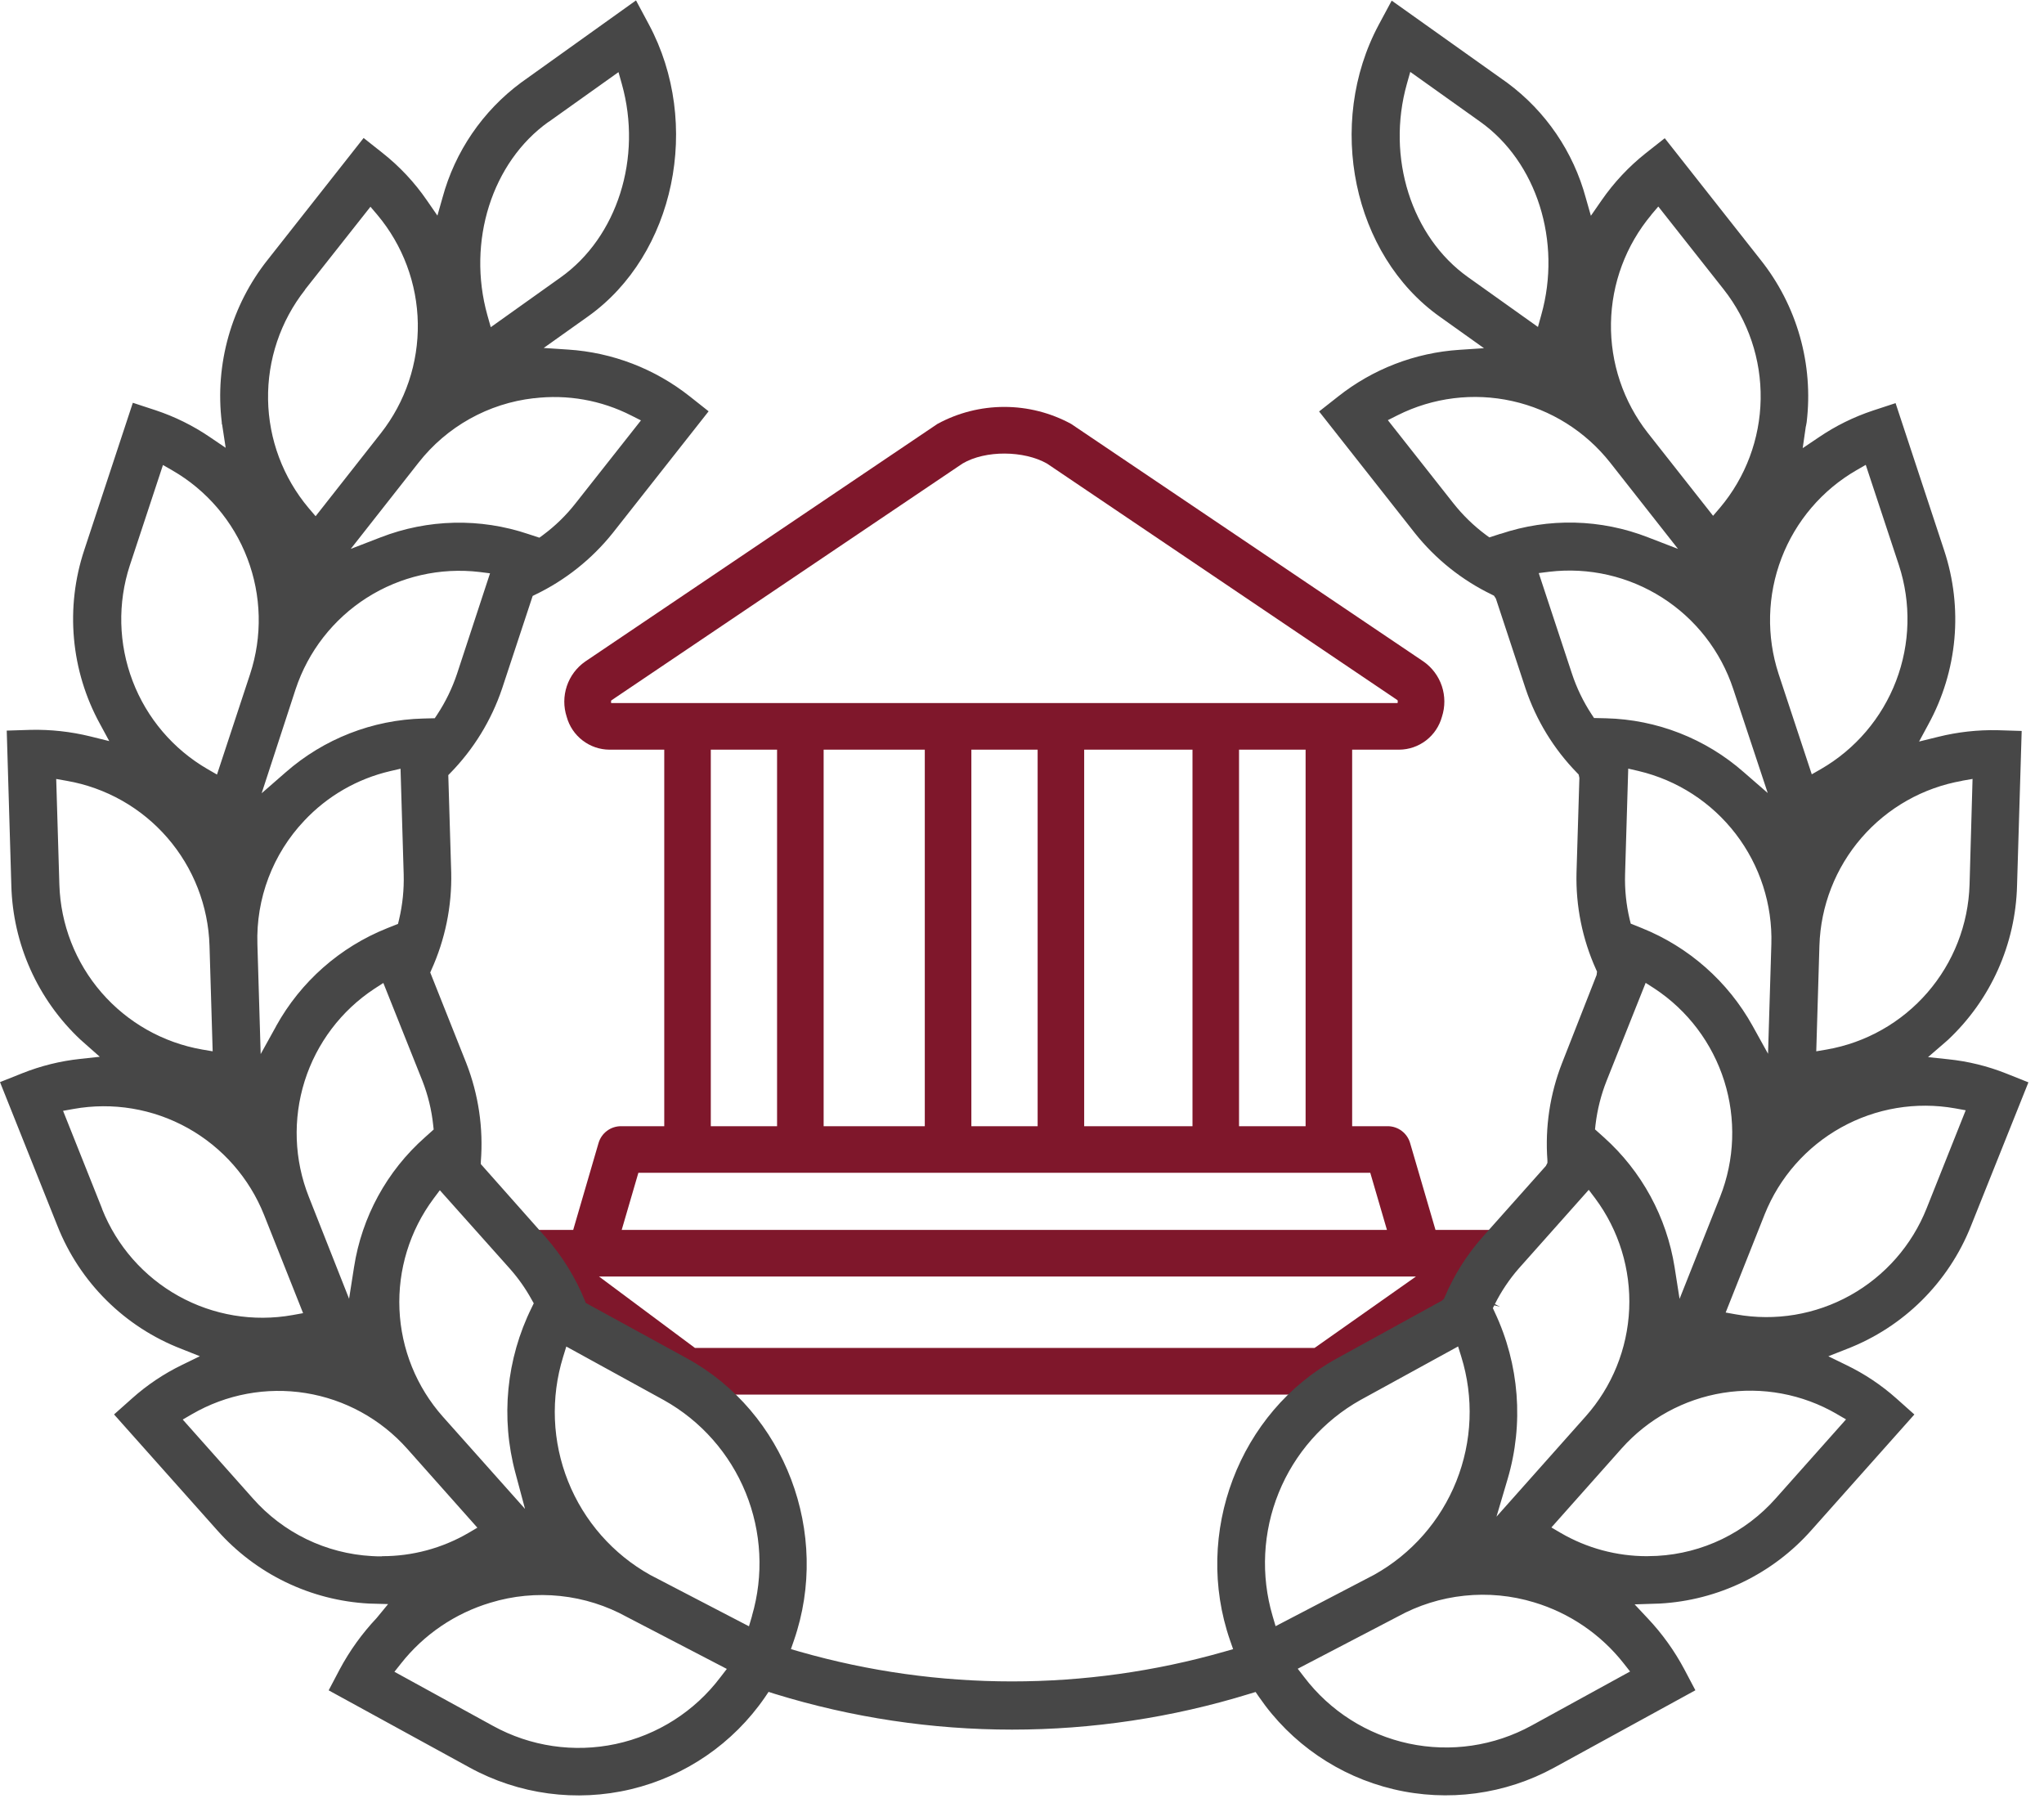
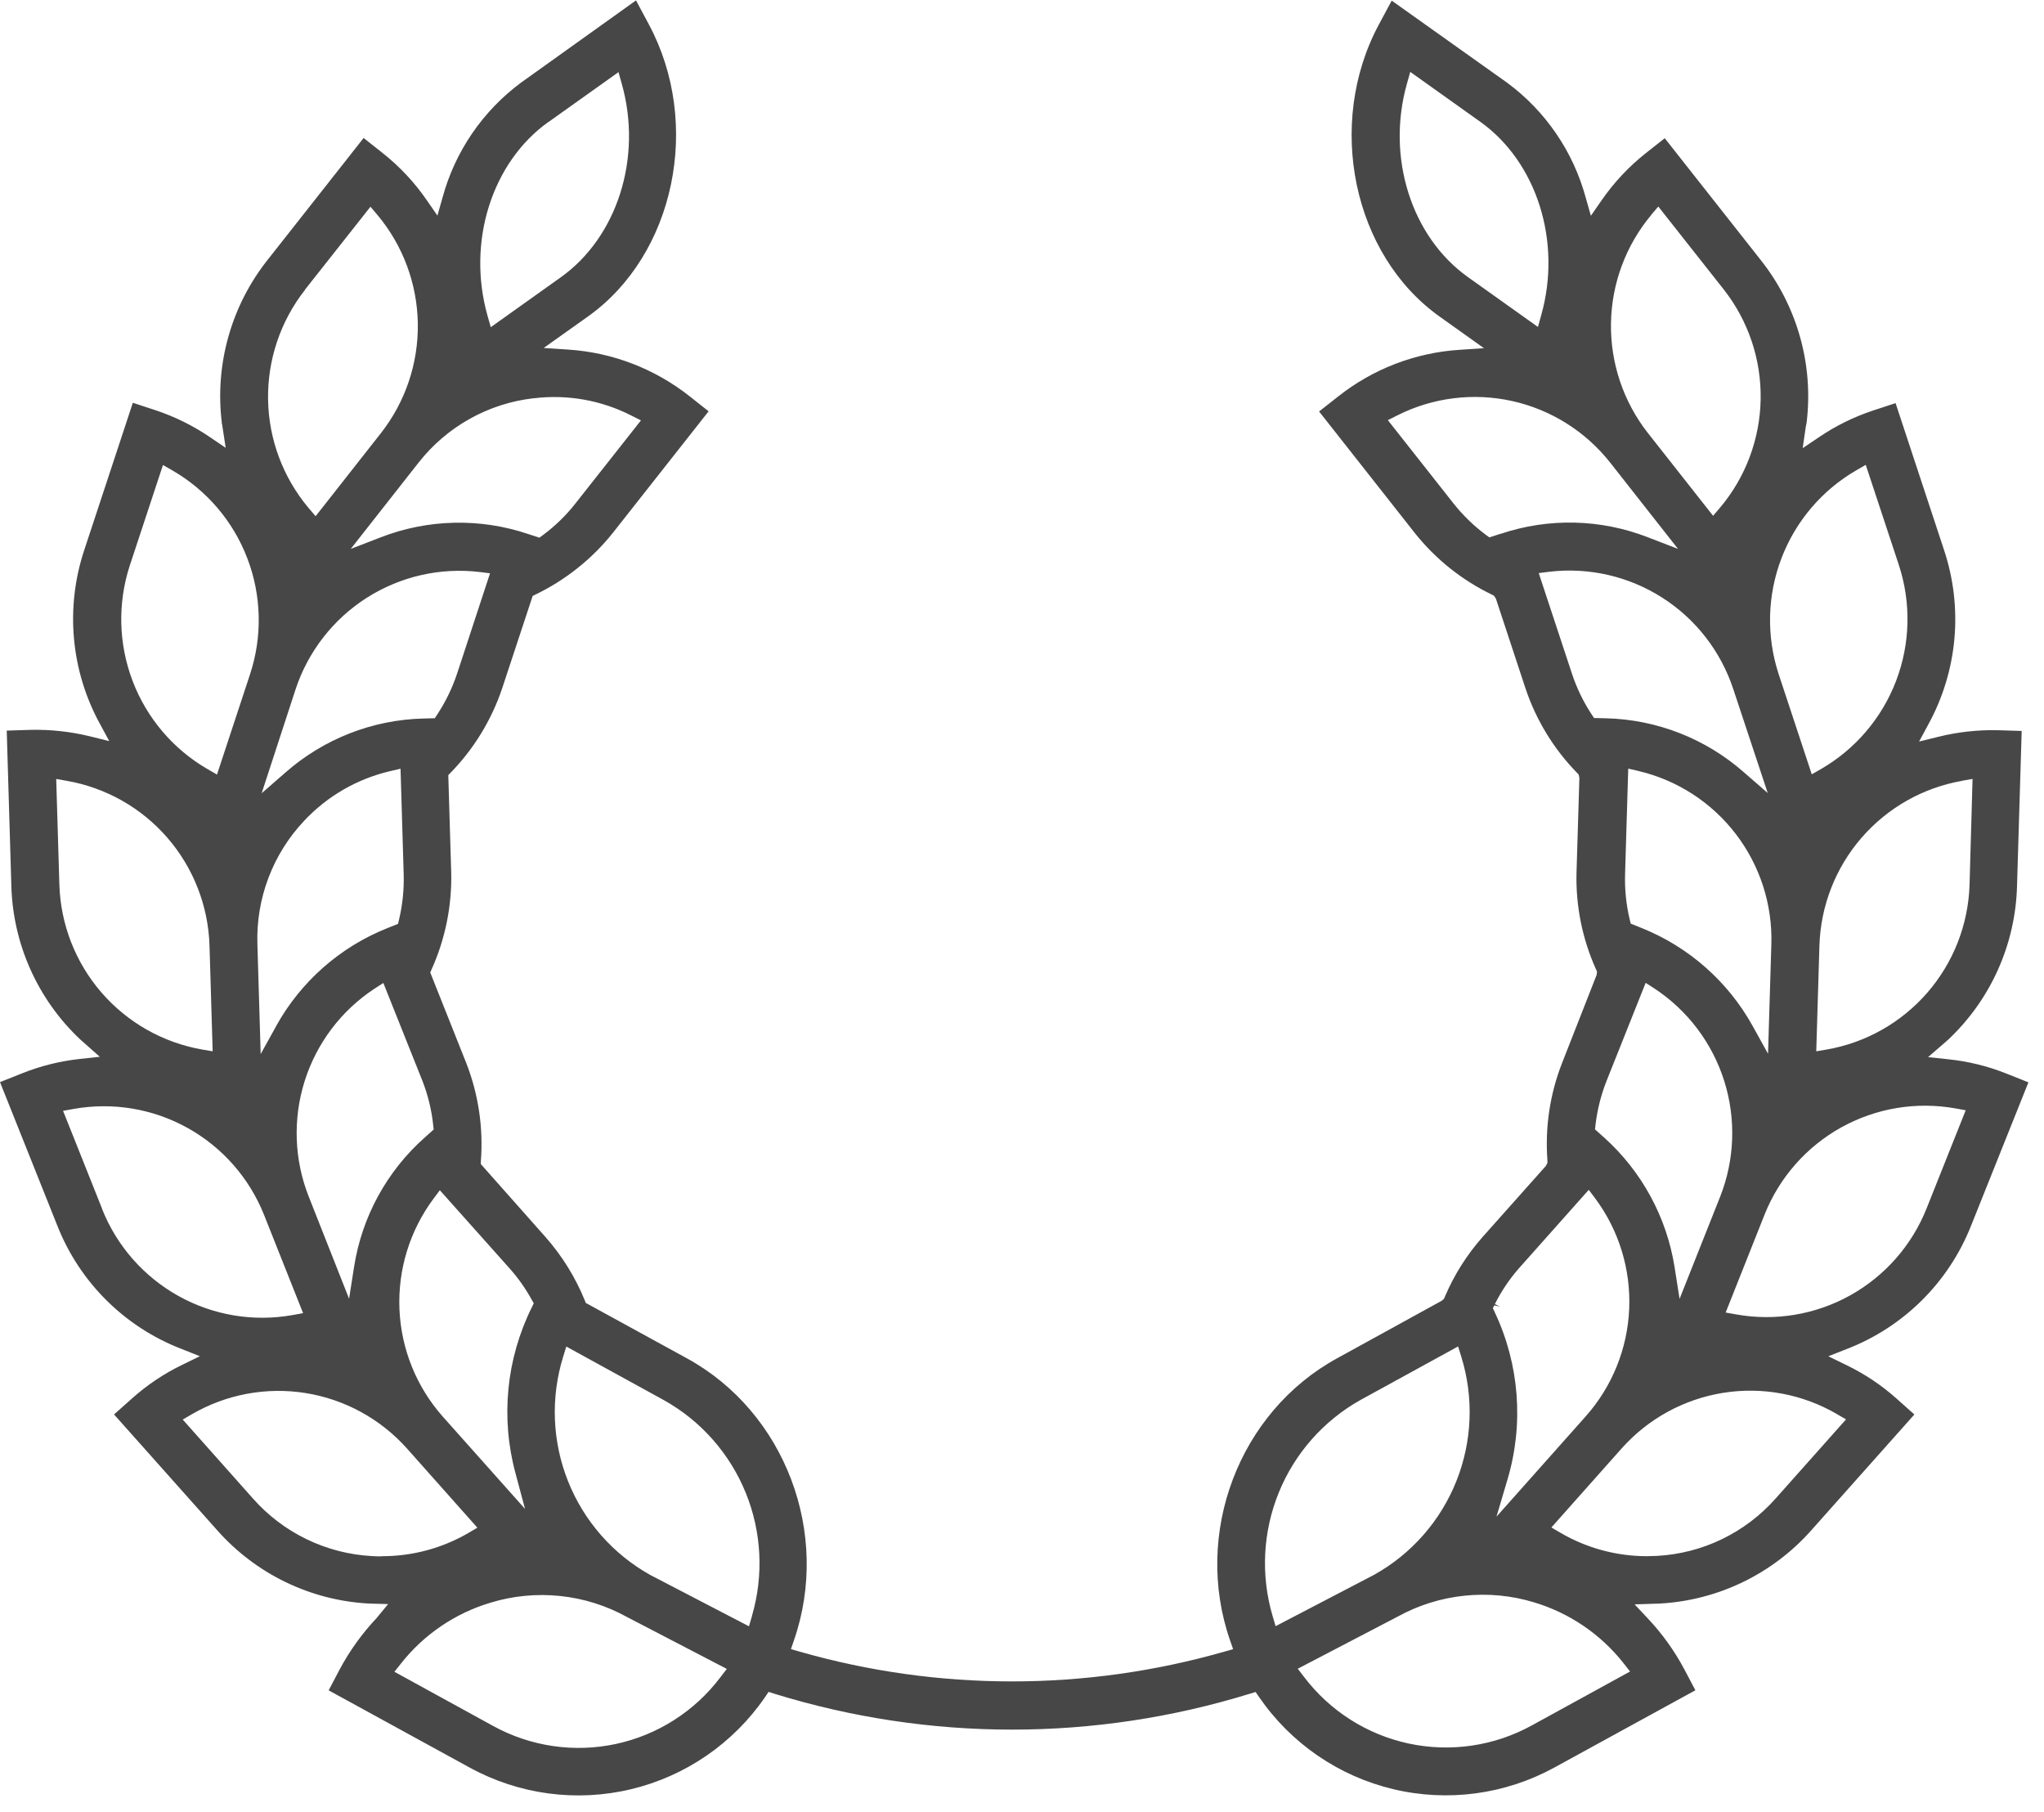
<svg xmlns="http://www.w3.org/2000/svg" width="88" height="78" viewBox="0 0 88 78" fill="none">
-   <path fill-rule="evenodd" clip-rule="evenodd" d="M58.214 32.272H60.239C60.658 32.269 61.065 32.129 61.397 31.873C61.73 31.617 61.969 31.259 62.08 30.854C62.22 30.424 62.218 29.961 62.075 29.532C61.931 29.104 61.654 28.733 61.283 28.475L46.116 18.249C45.232 17.768 44.243 17.517 43.237 17.517C42.232 17.517 41.243 17.768 40.359 18.249L25.192 28.48C24.823 28.738 24.546 29.109 24.403 29.537C24.26 29.965 24.258 30.428 24.398 30.857C24.508 31.261 24.748 31.619 25.081 31.874C25.413 32.13 25.82 32.27 26.239 32.272H28.598V48.481H26.732C26.515 48.482 26.303 48.552 26.13 48.683C25.956 48.813 25.83 48.996 25.769 49.205L24.678 52.945H22.762C22.551 52.945 22.346 53.011 22.175 53.135C22.004 53.258 21.876 53.433 21.81 53.633C21.743 53.833 21.742 54.05 21.805 54.251C21.869 54.452 21.994 54.628 22.163 54.754L28.988 59.838C29.161 59.967 29.371 60.036 29.587 60.036H56.913C57.119 60.036 57.32 59.972 57.489 59.853L64.703 54.769C64.886 54.651 65.025 54.477 65.098 54.272C65.172 54.067 65.176 53.844 65.111 53.636C65.045 53.429 64.913 53.249 64.735 53.124C64.557 52.999 64.343 52.936 64.126 52.945H61.802L60.709 49.205C60.648 48.996 60.521 48.813 60.348 48.683C60.174 48.552 59.963 48.482 59.746 48.481H58.214V32.272ZM25.791 54.953H60.959L56.596 58.026H29.919L25.791 54.953ZM59.712 52.945L58.994 50.486H27.484L26.766 52.945H59.712ZM33.455 48.481H30.602V32.272H33.455V48.481ZM39.815 48.481H35.46V32.272H39.815V48.481ZM44.673 48.481H41.82V32.272H44.673V48.481ZM51.34 48.481H46.677V32.272H51.34V48.481ZM56.21 48.481H53.344V32.272H56.21V48.481ZM60.169 30.264H26.313C26.302 30.228 26.303 30.189 26.316 30.153L41.441 19.954C42.431 19.371 44.084 19.394 45.074 19.954L60.169 30.143C60.182 30.182 60.182 30.225 60.169 30.264Z" fill="#7F172B" />
  <path d="M87.329 46.593L86.371 46.211C85.571 45.893 84.731 45.687 83.874 45.599L83.008 45.507L83.751 44.865C83.808 44.818 83.84 44.791 83.869 44.761C84.777 43.908 85.508 42.884 86.017 41.747C86.527 40.609 86.806 39.382 86.839 38.136L87.039 31.466L86.007 31.434C85.145 31.415 84.284 31.511 83.446 31.719L82.622 31.922L83.023 31.179C83.644 30.045 84.025 28.794 84.142 27.506C84.258 26.218 84.108 24.919 83.701 23.691L81.61 17.354L80.62 17.679C79.803 17.952 79.027 18.335 78.314 18.819L77.611 19.292L77.732 18.454C77.732 18.405 77.749 18.36 77.757 18.316C77.764 18.271 77.777 18.212 77.782 18.177C77.93 16.939 77.831 15.684 77.491 14.485C77.151 13.285 76.577 12.165 75.802 11.19L71.672 5.95L70.86 6.59C70.124 7.173 69.479 7.862 68.945 8.635L68.492 9.289L68.274 8.523C67.738 6.536 66.547 4.789 64.894 3.566L59.917 0.027L59.363 1.058C57.071 5.333 58.244 10.972 61.981 13.629L63.889 14.989L62.835 15.059C60.926 15.182 59.1 15.886 57.601 17.076L56.791 17.713L60.919 22.955C61.81 24.072 62.94 24.974 64.225 25.595L64.319 25.642L64.401 25.766L65.683 29.652C66.139 31.006 66.893 32.241 67.89 33.263L67.965 33.34L67.997 33.486L67.873 37.576C67.838 39.005 68.125 40.424 68.712 41.727L68.756 41.824L68.739 41.97L67.249 45.767C66.729 47.098 66.514 48.529 66.621 49.953V50.06L66.554 50.191L63.832 53.247C63.152 54.015 62.601 54.888 62.201 55.832L62.166 55.912L62.072 55.994L57.566 58.472C53.339 60.785 51.359 66.009 52.958 70.617L53.089 70.993L52.706 71.102C46.734 72.808 40.405 72.808 34.433 71.102L34.051 70.991L34.18 70.619C35.779 66.009 33.799 60.787 29.575 58.474L25.219 56.088L25.187 56.004C24.78 54.998 24.206 54.07 23.49 53.257L20.701 50.112V50.005C20.815 48.563 20.601 47.113 20.075 45.765L18.523 41.864L18.565 41.767C19.164 40.449 19.459 39.013 19.426 37.566L19.3 33.367L19.374 33.291C20.387 32.26 21.154 31.012 21.616 29.642L22.933 25.654L23.027 25.607C24.33 24.984 25.477 24.074 26.38 22.945L30.508 17.706L29.699 17.066C28.198 15.877 26.372 15.173 24.462 15.049L23.408 14.979L25.318 13.621C29.053 10.962 30.228 5.323 27.934 1.048L27.382 0.017L22.433 3.556C20.78 4.78 19.588 6.526 19.05 8.513L18.832 9.281L18.379 8.625C17.848 7.852 17.203 7.163 16.466 6.582L15.655 5.94L11.527 11.18C10.751 12.156 10.177 13.277 9.837 14.477C9.497 15.677 9.398 16.933 9.547 18.172C9.547 18.211 9.547 18.249 9.565 18.286L9.716 19.277L9.013 18.801C8.3 18.318 7.525 17.936 6.709 17.664L5.719 17.339L3.628 23.677C3.22 24.903 3.069 26.201 3.185 27.488C3.3 28.776 3.68 30.026 4.301 31.159L4.704 31.903L3.88 31.699C3.042 31.494 2.181 31.4 1.319 31.419L0.29 31.451L0.488 38.121C0.521 39.368 0.8 40.595 1.31 41.733C1.819 42.87 2.549 43.895 3.457 44.749L4.296 45.492L3.452 45.584C2.597 45.675 1.759 45.883 0.96 46.201L0 46.583L2.475 52.779C2.952 53.982 3.672 55.073 4.591 55.983C5.509 56.893 6.606 57.603 7.813 58.068L8.604 58.383L7.837 58.757C7.055 59.136 6.33 59.622 5.682 60.202L4.91 60.889L9.347 65.87C10.173 66.804 11.175 67.564 12.297 68.107C13.418 68.649 14.636 68.963 15.88 69.03L16.709 69.053L16.214 69.655C15.589 70.317 15.055 71.06 14.625 71.863L14.15 72.766L20.223 76.092C22.341 77.252 24.813 77.584 27.161 77.024C29.509 76.464 31.567 75.052 32.935 73.061L33.089 72.832L33.354 72.917C40.012 74.97 47.133 74.97 53.792 72.917L54.057 72.837L54.213 73.063C55.582 75.052 57.639 76.462 59.986 77.021C62.333 77.58 64.803 77.248 66.92 76.089L72.991 72.763L72.516 71.863C72.092 71.066 71.564 70.329 70.944 69.672L70.375 69.065L71.456 69.03C72.699 68.962 73.915 68.648 75.036 68.106C76.156 67.564 77.159 66.805 77.984 65.873L82.419 60.891L81.65 60.205C80.998 59.624 80.269 59.138 79.484 58.76L78.715 58.385L79.511 58.071C80.718 57.605 81.816 56.895 82.735 55.984C83.654 55.073 84.376 53.982 84.854 52.779L87.329 46.593ZM21.96 54.625C22.315 55.027 22.624 55.465 22.883 55.934L22.98 56.105L22.893 56.284C21.797 58.496 21.548 61.035 22.193 63.419L22.604 64.956L19.07 60.99C17.933 59.712 17.272 58.08 17.198 56.37C17.124 54.66 17.641 52.977 18.662 51.604L18.936 51.237L21.96 54.625ZM18.649 48.429L18.671 48.623L18.295 48.96C16.657 50.409 15.577 52.386 15.242 54.549L15.029 55.909L13.296 51.522C12.665 49.932 12.602 48.172 13.116 46.539C13.631 44.907 14.692 43.502 16.12 42.563L16.504 42.315L18.186 46.528C18.424 47.137 18.58 47.774 18.649 48.424V48.429ZM11.888 44.176L11.223 45.376L11.082 40.647C11.05 39.672 11.212 38.7 11.558 37.788C11.904 36.876 12.426 36.041 13.096 35.333C14.091 34.27 15.379 33.527 16.796 33.196L17.244 33.092L17.38 37.64C17.398 38.292 17.332 38.944 17.182 39.578L17.135 39.772L16.667 39.958C14.637 40.769 12.949 42.257 11.888 44.171V44.176ZM23.618 5.249L26.628 3.105L26.773 3.621C27.662 6.786 26.578 10.206 24.138 11.941L21.129 14.085L20.983 13.569C20.097 10.402 21.178 6.981 23.618 5.244V5.249ZM22.975 17.146C24.42 16.968 25.885 17.227 27.182 17.889L27.595 18.097L24.776 21.671C24.373 22.185 23.903 22.643 23.378 23.032L23.222 23.146L22.745 22.99C20.672 22.291 18.421 22.342 16.382 23.134L15.101 23.629L18.023 19.912C18.625 19.145 19.372 18.506 20.222 18.031C21.072 17.555 22.008 17.254 22.975 17.143V17.146ZM13.133 12.466L15.949 8.9L16.246 9.249C17.345 10.559 17.96 12.208 17.988 13.918C18.017 15.629 17.456 17.297 16.402 18.643L13.588 22.222L13.289 21.872C12.187 20.563 11.569 18.914 11.541 17.202C11.513 15.49 12.075 13.821 13.133 12.476V12.466ZM12.727 29.669C13.265 28.044 14.347 26.654 15.79 25.734C17.232 24.815 18.948 24.422 20.646 24.623L21.097 24.68L19.679 28.998C19.472 29.618 19.186 30.209 18.827 30.755L18.718 30.919L18.224 30.931C16.038 30.986 13.941 31.806 12.297 33.248L11.265 34.148L12.727 29.669ZM5.59 24.338L7.016 20.018L7.414 20.246C8.896 21.099 10.039 22.437 10.649 24.036C11.26 25.634 11.302 27.395 10.767 29.02L9.342 33.343L8.941 33.112C7.461 32.257 6.321 30.918 5.711 29.319C5.101 27.721 5.058 25.962 5.59 24.336V24.338ZM2.556 38.084L2.42 33.533L2.873 33.613C4.557 33.906 6.088 34.773 7.208 36.066C8.328 37.359 8.968 39 9.02 40.711L9.156 45.257L8.703 45.18C7.02 44.886 5.489 44.02 4.369 42.727C3.249 41.435 2.609 39.795 2.556 38.084ZM4.395 52.033L2.715 47.819L3.168 47.738C4.85 47.437 6.585 47.726 8.079 48.557C9.573 49.389 10.735 50.711 11.369 52.301L13.049 56.529L12.596 56.611C10.913 56.912 9.178 56.622 7.684 55.79C6.19 54.958 5.028 53.636 4.395 52.045V52.033ZM16.449 66.998C16.301 66.998 16.15 66.998 15.999 66.986C15.026 66.931 14.073 66.684 13.196 66.259C12.319 65.834 11.534 65.238 10.889 64.507L7.867 61.109L8.263 60.879C9.742 60.02 11.473 59.698 13.161 59.969C14.85 60.24 16.393 61.087 17.531 62.366L20.552 65.764L20.156 65.997C19.03 66.65 17.751 66.993 16.449 66.991V66.998ZM31.015 72.203C29.906 73.672 28.306 74.692 26.508 75.076C24.71 75.46 22.834 75.183 21.223 74.295L16.981 71.967L17.258 71.618C18.243 70.365 19.591 69.449 21.116 68.993C22.089 68.696 23.111 68.598 24.122 68.705C25.133 68.811 26.112 69.12 27.001 69.613L31.292 71.844L31.015 72.203ZM32.374 69.573L32.245 70.009L27.998 67.801C26.392 66.905 25.142 65.482 24.459 63.772C23.775 62.062 23.7 60.169 24.244 58.41L24.381 57.966L28.587 60.276C30.176 61.165 31.415 62.568 32.103 64.255C32.791 65.942 32.886 67.813 32.374 69.561V69.573ZM84.471 33.61L84.924 33.531L84.795 38.084C84.742 39.795 84.102 41.435 82.982 42.727C81.862 44.02 80.331 44.886 78.648 45.18L78.195 45.257L78.331 40.711C78.383 39 79.023 37.359 80.143 36.066C81.263 34.773 82.794 33.906 84.478 33.613L84.471 33.61ZM79.93 20.239L80.326 20.011L81.754 24.331C82.285 25.957 82.242 27.716 81.631 29.314C81.02 30.911 79.88 32.25 78.4 33.105L78.002 33.333L76.574 29.013C76.043 27.387 76.086 25.627 76.698 24.029C77.308 22.432 78.45 21.093 79.93 20.239ZM76.262 40.637L76.119 45.363L75.455 44.164C74.394 42.252 72.707 40.764 70.679 39.95L70.209 39.762L70.162 39.576C70.011 38.94 69.945 38.286 69.964 37.633L70.1 33.087L70.546 33.191C72.21 33.584 73.687 34.541 74.729 35.899C75.77 37.257 76.312 38.933 76.262 40.644V40.637ZM71.095 9.242L71.394 8.89L74.208 12.456C75.267 13.801 75.83 15.471 75.801 17.183C75.773 18.896 75.155 20.546 74.052 21.855L73.753 22.204L70.942 18.635C69.889 17.29 69.329 15.623 69.357 13.914C69.385 12.204 69.999 10.557 71.095 9.247V9.242ZM63.203 11.931C60.763 10.196 59.679 6.776 60.57 3.611L60.716 3.095L63.725 5.239C66.165 6.974 67.247 10.399 66.356 13.559L66.213 14.075L63.203 11.931ZM64.601 22.978L64.121 23.134L63.965 23.02C63.442 22.63 62.972 22.172 62.567 21.659L59.751 18.087L60.164 17.879C61.691 17.111 63.435 16.894 65.103 17.264C66.772 17.634 68.261 18.57 69.321 19.912L72.243 23.629L70.959 23.134C68.923 22.338 66.673 22.284 64.601 22.983V22.978ZM68.628 30.909L68.519 30.745C68.161 30.199 67.877 29.608 67.673 28.988L66.247 24.67L66.702 24.613C68.401 24.412 70.116 24.805 71.559 25.724C73.002 26.643 74.084 28.034 74.621 29.66L76.106 34.138L75.072 33.239C73.429 31.795 71.332 30.975 69.147 30.921L68.628 30.909ZM68.692 48.414C68.769 47.766 68.929 47.13 69.17 46.523L70.85 42.31L71.236 42.558C72.662 43.5 73.72 44.905 74.234 46.536C74.747 48.168 74.685 49.926 74.057 51.517L72.31 55.914L72.097 54.556C71.755 52.394 70.679 50.416 69.049 48.957L68.67 48.618L68.692 48.414ZM64.334 56.192L64.582 56.254L64.359 56.137C64.634 55.589 64.977 55.078 65.379 54.615L68.4 51.22L68.677 51.587C69.699 52.96 70.215 54.644 70.141 56.354C70.066 58.065 69.404 59.697 68.266 60.975L64.428 65.29L64.906 63.674C65.611 61.292 65.413 58.733 64.352 56.487L64.272 56.313L64.334 56.192ZM54.918 70.004L54.789 69.566C54.274 67.817 54.367 65.944 55.054 64.255C55.74 62.566 56.98 61.16 58.568 60.269L62.775 57.962L62.911 58.4C63.458 60.159 63.383 62.052 62.7 63.762C62.018 65.472 60.768 66.895 59.162 67.791L54.918 70.004ZM65.938 74.282C64.326 75.166 62.451 75.441 60.654 75.057C58.857 74.673 57.257 73.656 56.145 72.191L55.871 71.836L60.172 69.593C61.061 69.103 62.038 68.797 63.047 68.692C64.056 68.586 65.076 68.683 66.047 68.978C67.572 69.436 68.919 70.353 69.905 71.606L70.179 71.955L65.938 74.282ZM79.078 60.871L79.477 61.102L76.453 64.5C75.807 65.231 75.023 65.827 74.146 66.253C73.269 66.678 72.316 66.925 71.343 66.978C71.194 66.978 71.048 66.991 70.9 66.991C69.595 66.99 68.315 66.644 67.188 65.987L66.792 65.754L69.813 62.356C70.95 61.078 72.493 60.231 74.181 59.96C75.869 59.689 77.599 60.01 79.078 60.869V60.871ZM82.946 52.018C82.313 53.608 81.152 54.93 79.658 55.762C78.165 56.594 76.43 56.884 74.748 56.583L74.295 56.502L75.975 52.273C76.611 50.685 77.774 49.365 79.267 48.535C80.761 47.704 82.494 47.414 84.176 47.713L84.629 47.795L82.946 52.018Z" fill="#474747" />
</svg>